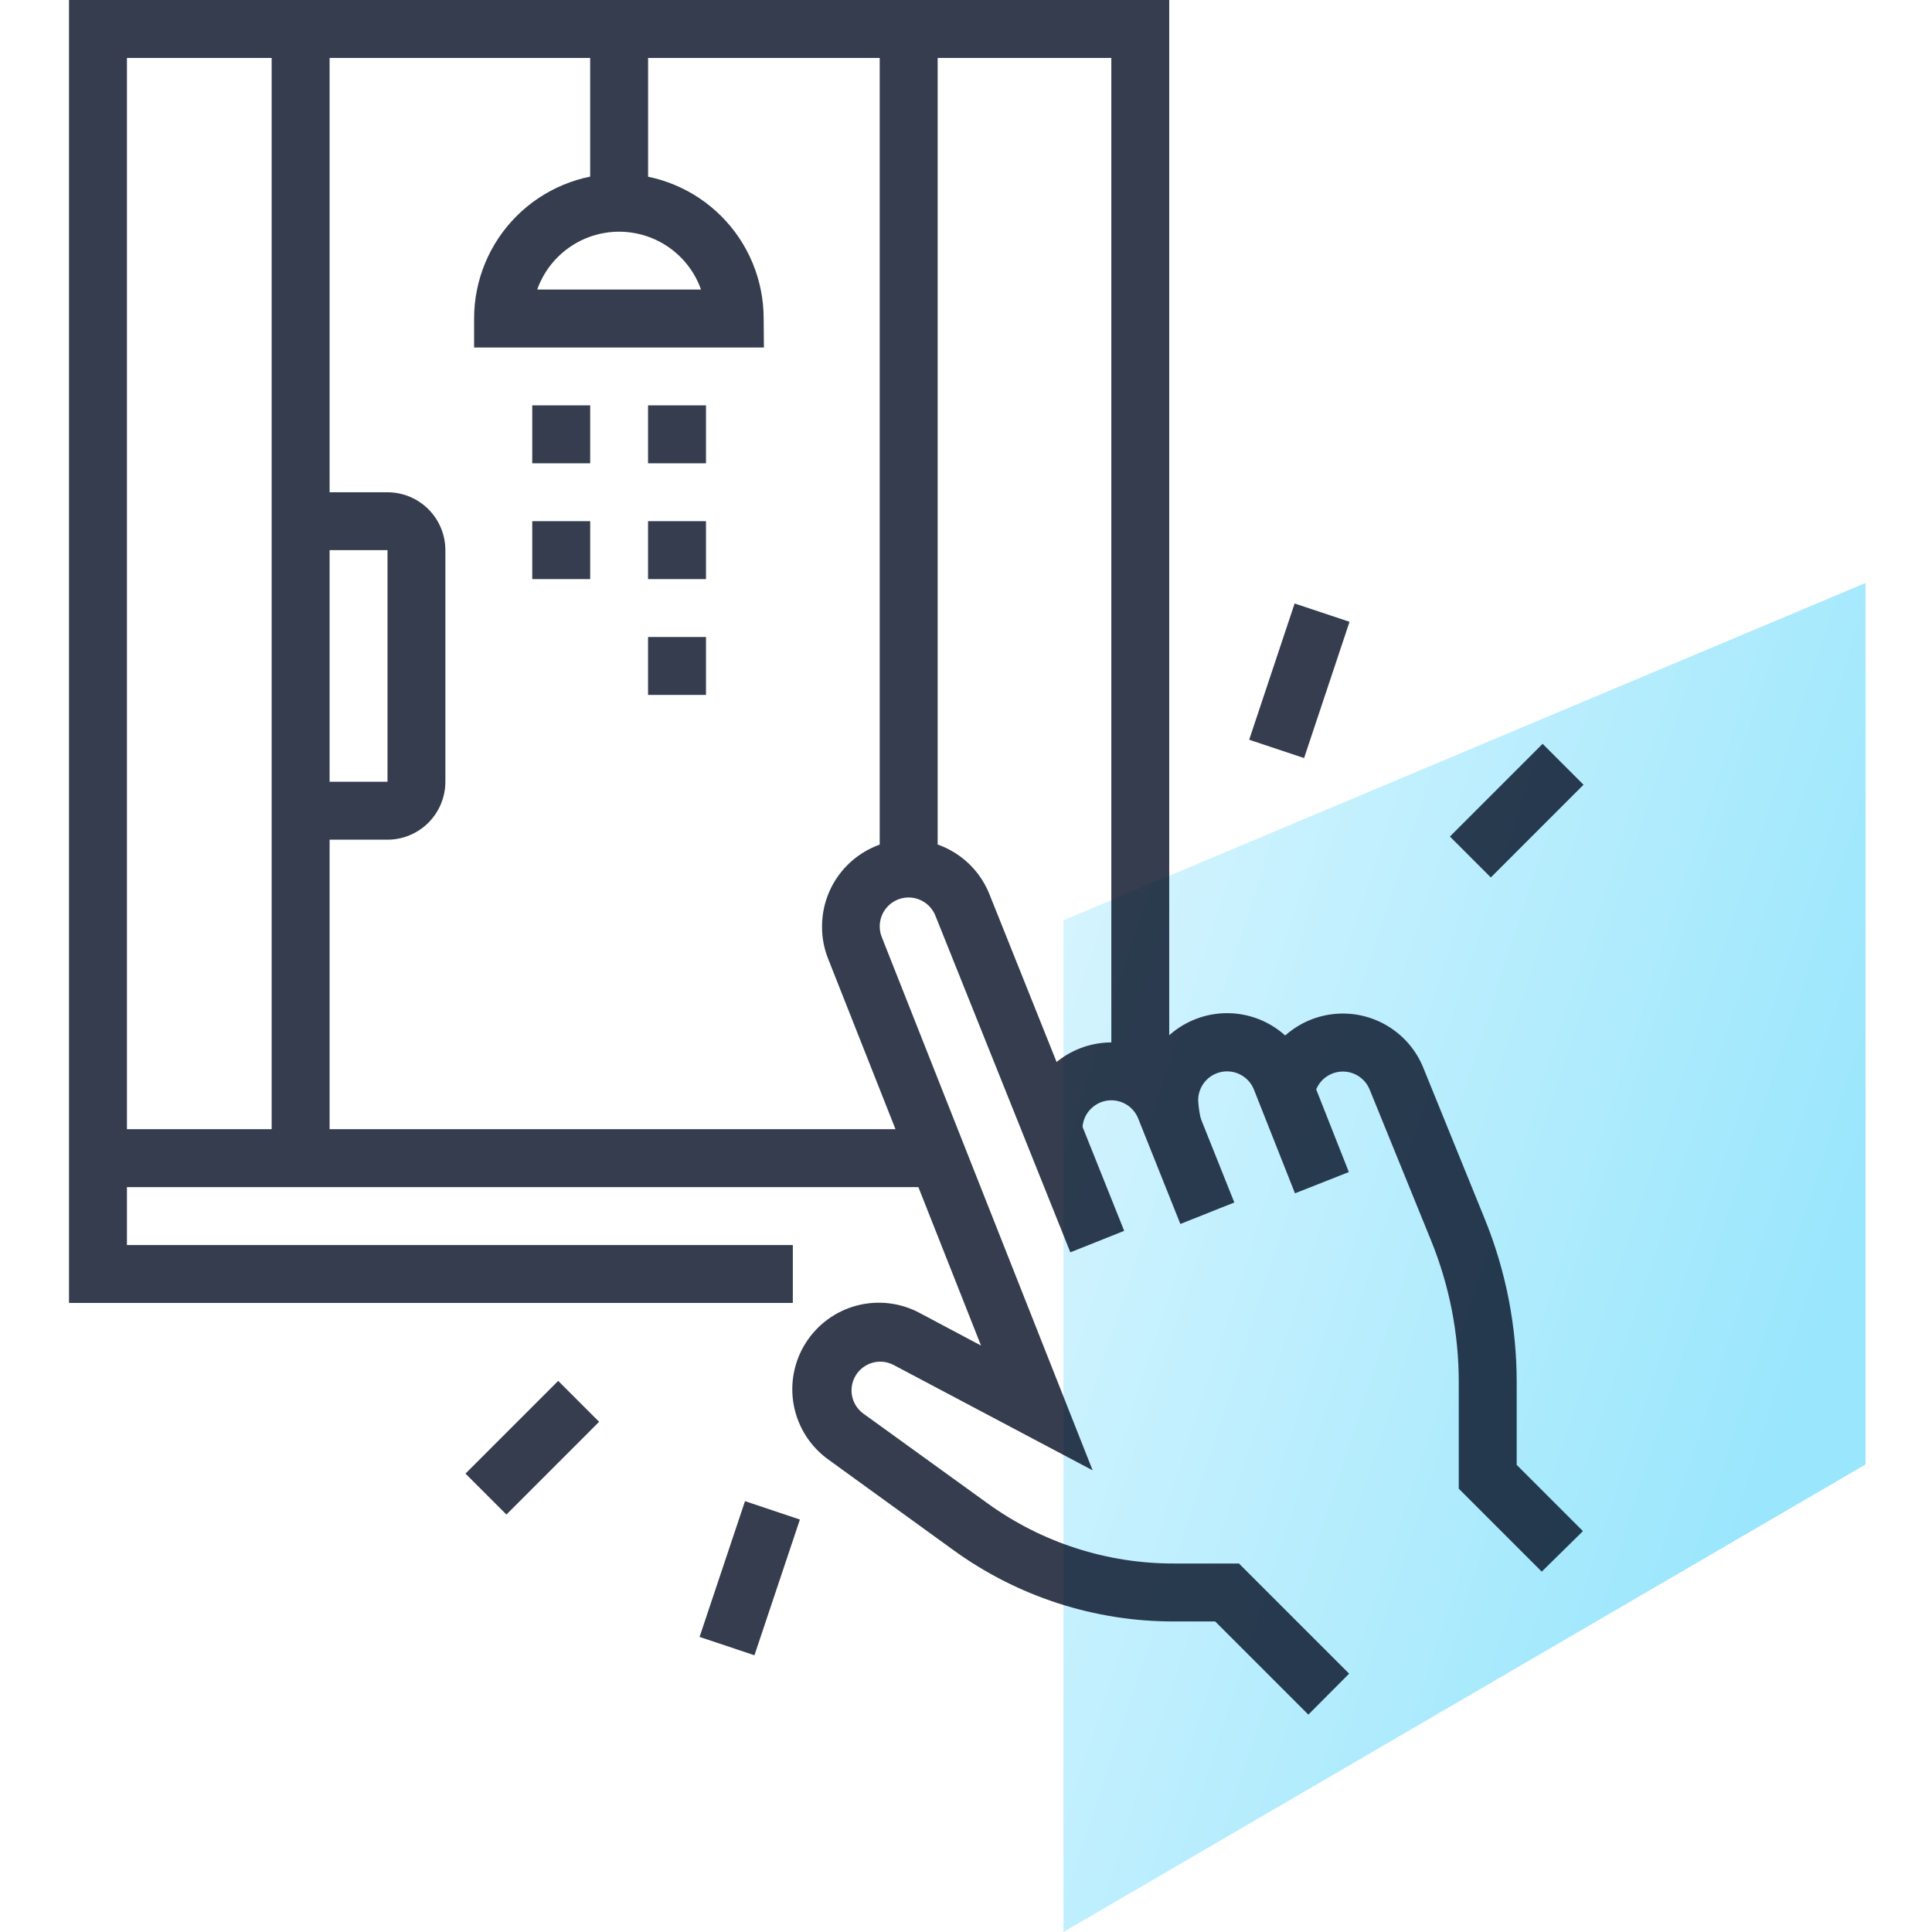
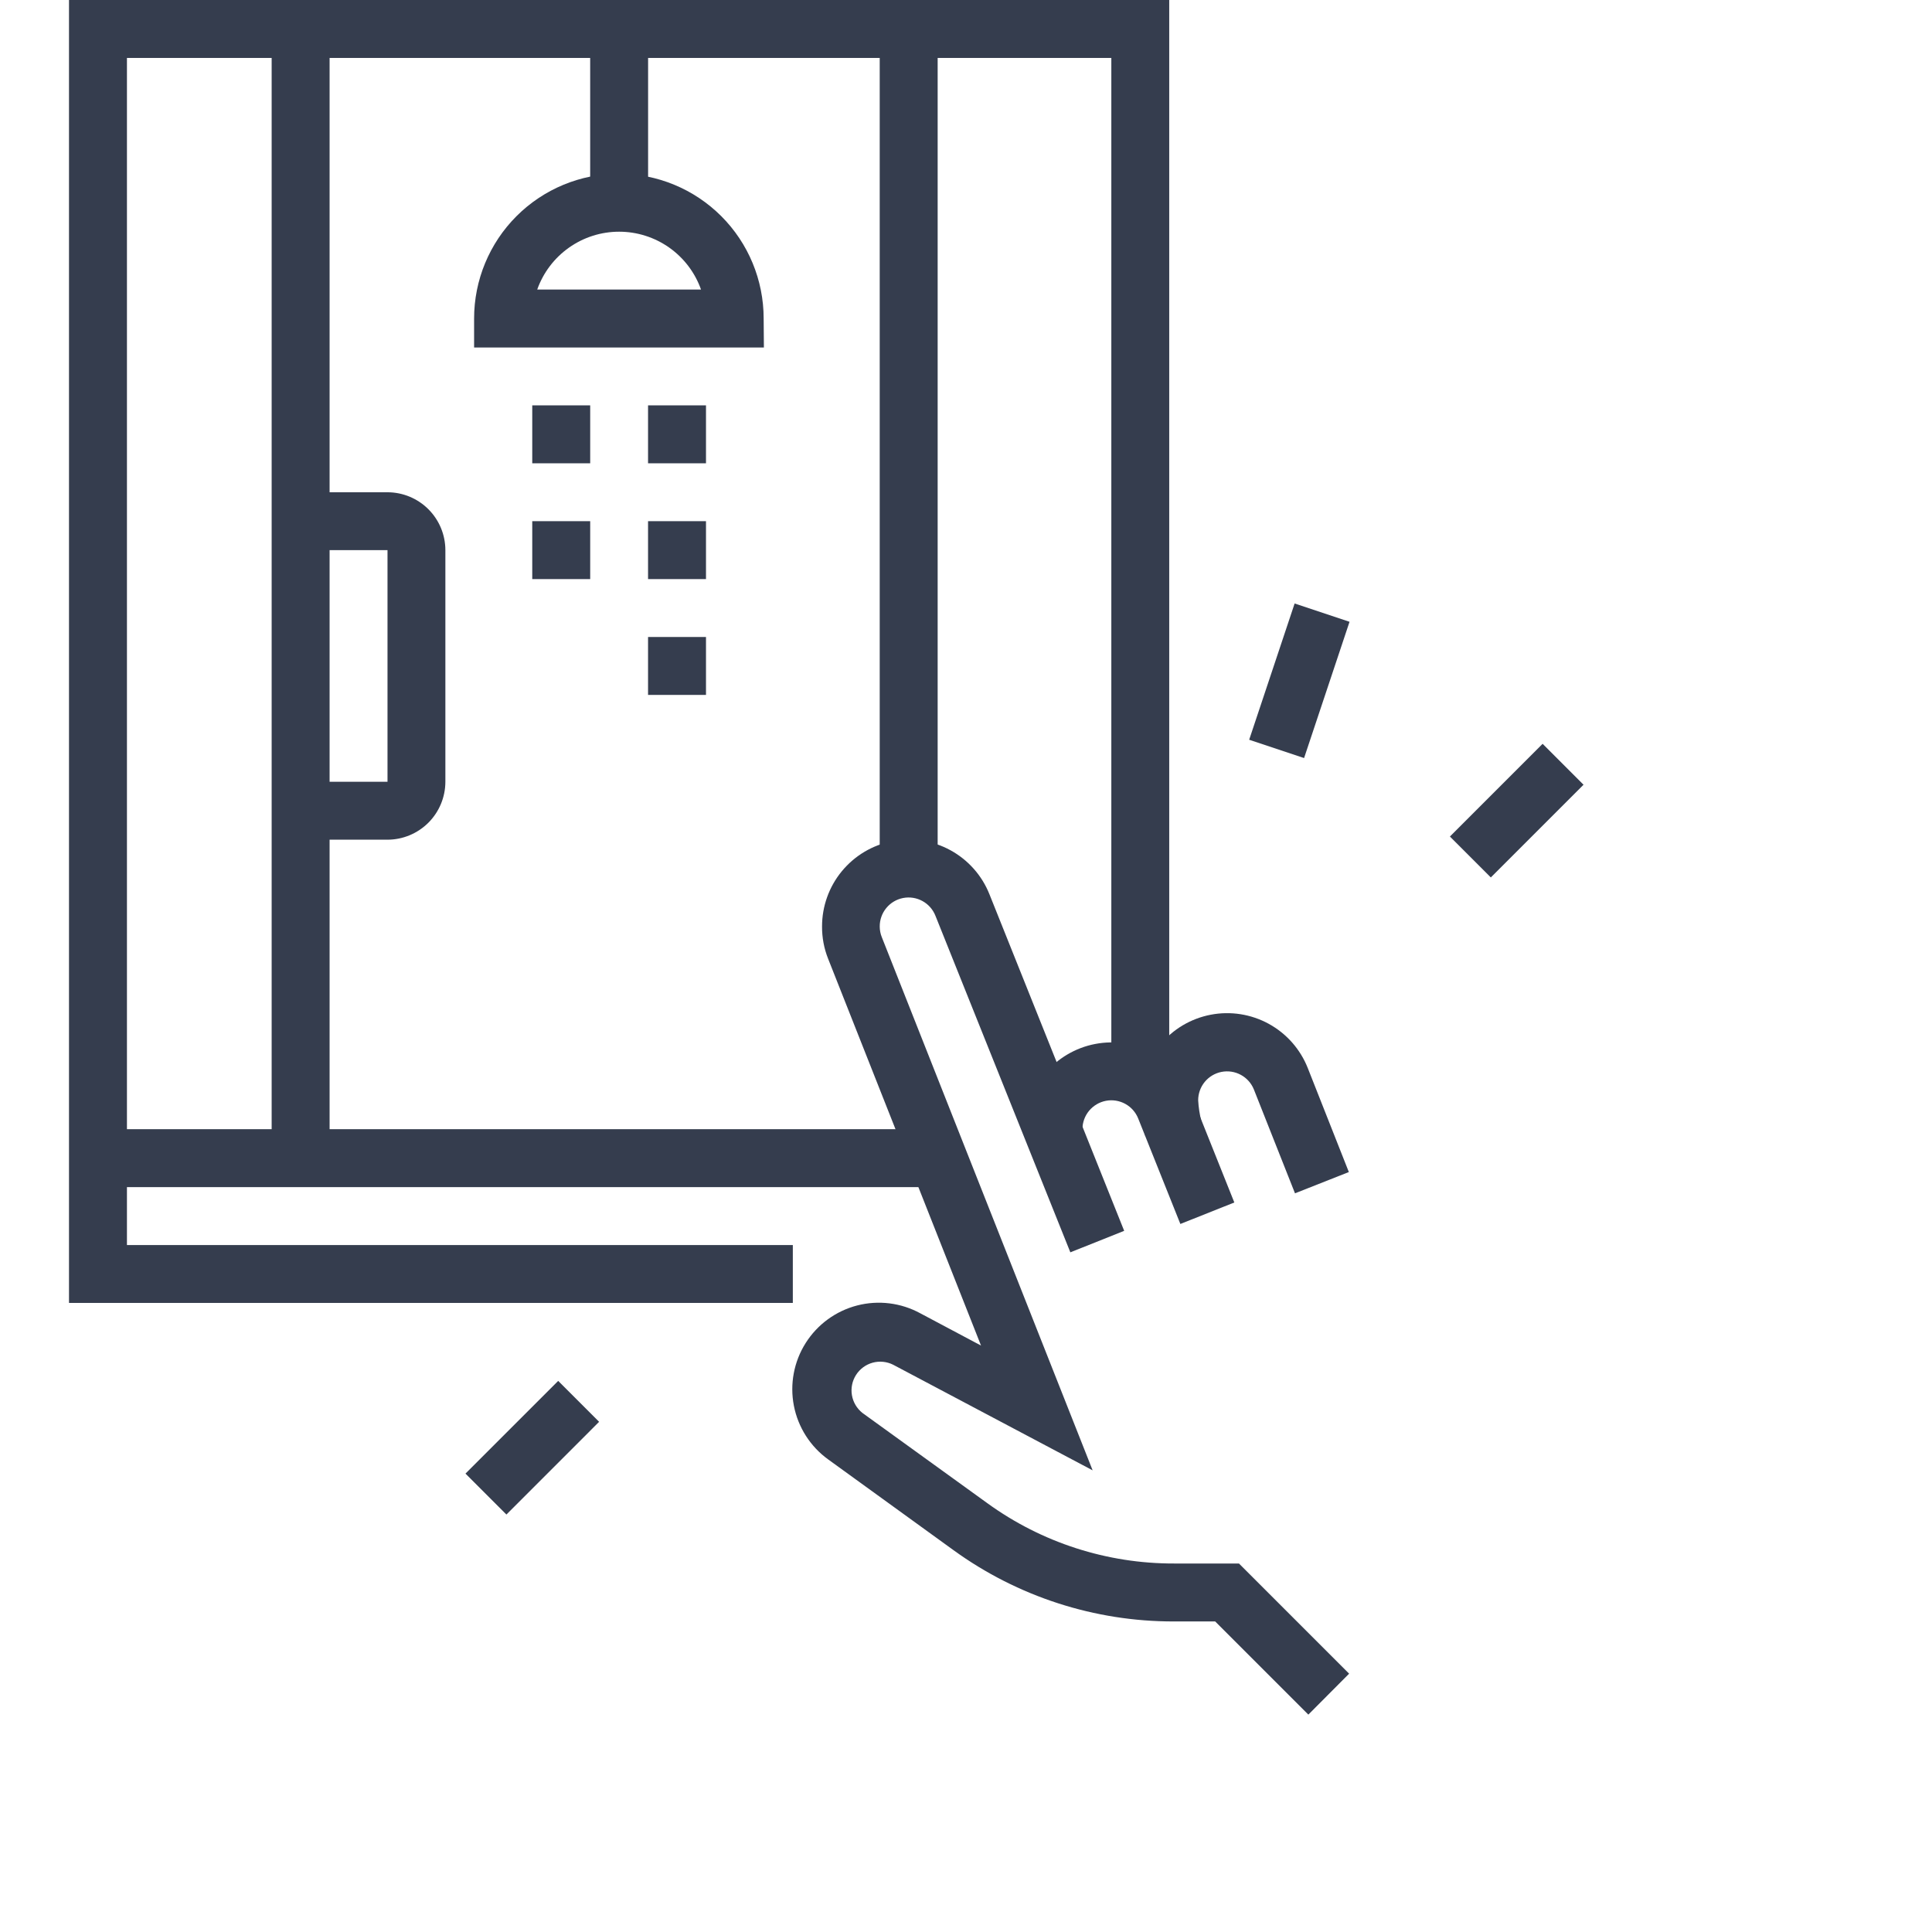
<svg xmlns="http://www.w3.org/2000/svg" width="112" height="112" viewBox="0 0 112 112" fill="none">
  <g id="Frame 53">
    <g id="Group 232">
-       <path id="Vector" opacity="0.5" d="M61.65 112V53.347L108.149 33.795V84.895L61.65 112Z" fill="url(#paint0_linear_109_1374)" />
+       <path id="Vector" opacity="0.5" d="M61.65 112V53.347V84.895L61.65 112Z" fill="url(#paint0_linear_109_1374)" />
      <g id="Group 89" opacity="0.8">
        <path id="Vector_2" d="M75.846 99.398L70.445 93.997H68.05C63.464 94.005 58.993 92.559 55.279 89.867L48.007 84.602C46.973 83.854 46.263 82.74 46.021 81.487C45.779 80.234 46.023 78.936 46.705 77.857C47.387 76.778 48.454 75.999 49.69 75.679C50.925 75.36 52.236 75.523 53.356 76.136L56.871 78.004L48.004 55.573C47.769 54.981 47.651 54.349 47.655 53.712C47.653 52.541 48.059 51.406 48.804 50.503C49.549 49.6 50.585 48.984 51.735 48.763C52.885 48.542 54.075 48.728 55.102 49.291C56.129 49.853 56.928 50.756 57.36 51.844L65.17 71.353L62.049 72.599L54.229 53.09C54.086 52.727 53.821 52.424 53.479 52.236C53.137 52.047 52.739 51.984 52.356 52.058C51.972 52.132 51.626 52.338 51.379 52.64C51.131 52.942 50.997 53.321 50.999 53.712C50.999 53.925 51.041 54.136 51.121 54.333L63.341 85.237L51.781 79.117C51.413 78.931 50.988 78.888 50.59 78.996C50.191 79.105 49.848 79.358 49.625 79.707C49.403 80.055 49.318 80.473 49.387 80.88C49.456 81.287 49.673 81.654 49.997 81.91L57.245 87.147C60.392 89.427 64.182 90.649 68.068 90.638H71.824L78.21 97.024L75.846 99.398Z" fill="#030D22" />
        <path id="Vector_3" d="M34.214 23.499H30.855V26.858H34.214V23.499Z" fill="#030D22" />
        <path id="Vector_4" d="M34.214 30.213H30.855V33.571H34.214V30.213Z" fill="#030D22" />
        <path id="Vector_5" d="M40.927 23.499H37.568V26.858H40.927V23.499Z" fill="#030D22" />
        <path id="Vector_6" d="M40.927 30.213H37.568V33.571H40.927V30.213Z" fill="#030D22" />
        <path id="Vector_7" d="M40.927 36.927H37.568V40.285H40.927V36.927Z" fill="#030D22" />
        <path id="Vector_8" d="M44.284 20.144H27.484V18.465C27.484 16.239 28.369 14.104 29.943 12.53C31.517 10.957 33.651 10.072 35.877 10.072C38.103 10.072 40.238 10.957 41.812 12.53C43.386 14.104 44.27 16.239 44.27 18.465L44.284 20.144ZM31.143 16.786H40.639C40.291 15.805 39.648 14.956 38.798 14.355C37.947 13.754 36.932 13.432 35.891 13.432C34.85 13.432 33.835 13.754 32.985 14.355C32.134 14.956 31.491 15.805 31.143 16.786Z" fill="#030D22" />
        <path id="Vector_9" d="M37.571 1.679H34.213V11.751H37.571V1.679Z" fill="#030D22" />
        <path id="Vector_10" d="M45.961 75.532H4V0H67.781V62.555H64.425V3.359H7.359V72.177H45.961V75.532Z" fill="#030D22" />
        <path id="Vector_11" d="M19.107 1.679H15.748V67.139H19.107V1.679Z" fill="#030D22" />
        <path id="Vector_12" d="M54.357 1.679H50.998V50.353H54.357V1.679Z" fill="#030D22" />
        <path id="Vector_13" d="M54.382 65.46H5.68V68.819H54.382V65.46Z" fill="#030D22" />
        <path id="Vector_14" d="M22.464 48.678H17.426V45.319H22.464V31.892H17.426V28.537H22.464C23.353 28.538 24.206 28.892 24.835 29.521C25.464 30.15 25.818 31.003 25.819 31.892V45.319C25.818 46.209 25.464 47.062 24.835 47.692C24.206 48.321 23.353 48.676 22.464 48.678Z" fill="#030D22" />
        <path id="Vector_15" d="M75.051 34.984L72.416 42.883L75.599 43.945L78.234 36.046L75.051 34.984Z" fill="#030D22" />
        <path id="Vector_16" d="M89.427 43.119L84.053 48.494L86.425 50.866L91.799 45.492L89.427 43.119Z" fill="#030D22" />
-         <path id="Vector_17" d="M43.189 87.024L40.555 94.893L43.736 95.958L46.371 88.089L43.189 87.024Z" fill="#030D22" />
        <path id="Vector_18" d="M32.359 80.052L26.984 85.426L29.357 87.799L34.731 82.424L32.359 80.052Z" fill="#030D22" />
        <path id="Vector_19" d="M68.427 70.955L65.983 64.842C65.839 64.48 65.574 64.179 65.232 63.992C64.89 63.805 64.494 63.742 64.112 63.815C63.729 63.889 63.384 64.093 63.135 64.393C62.887 64.693 62.751 65.07 62.75 65.46L59.402 65.757V65.46C59.403 64.29 59.812 63.157 60.557 62.256C61.303 61.354 62.339 60.741 63.487 60.52C64.636 60.299 65.826 60.486 66.852 61.047C67.878 61.608 68.677 62.509 69.111 63.596L71.555 69.709L68.427 70.955Z" fill="#030D22" />
        <path id="Vector_20" d="M75.072 69.178L72.688 63.156C72.542 62.795 72.275 62.496 71.934 62.311C71.592 62.125 71.196 62.065 70.814 62.139C70.433 62.213 70.088 62.418 69.841 62.718C69.594 63.018 69.459 63.395 69.459 63.784C69.482 64.194 69.543 64.601 69.644 64.999L66.4 65.868C66.224 65.183 66.125 64.481 66.103 63.773C66.102 62.603 66.508 61.468 67.253 60.565C67.997 59.661 69.034 59.046 70.184 58.825C71.333 58.603 72.524 58.79 73.551 59.352C74.578 59.915 75.376 60.818 75.809 61.906L78.194 67.945L75.072 69.178Z" fill="#030D22" />
-         <path id="Vector_21" d="M89.376 91.11L84.565 86.299V80.123C84.568 77.308 84.022 74.519 82.96 71.912L79.409 63.184C79.275 62.841 79.031 62.552 78.717 62.362C78.402 62.171 78.034 62.089 77.668 62.129C77.302 62.169 76.96 62.328 76.693 62.581C76.427 62.835 76.251 63.169 76.194 63.533L72.877 63.013C73.047 61.922 73.571 60.918 74.368 60.155C75.164 59.391 76.19 58.911 77.287 58.788C78.383 58.665 79.49 58.906 80.436 59.474C81.382 60.042 82.116 60.905 82.523 61.93L86.07 70.658C87.297 73.667 87.926 76.885 87.924 80.133V84.92L91.764 88.76L89.376 91.11Z" fill="#030D22" />
      </g>
    </g>
  </g>
  <defs>
    <linearGradient id="paint0_linear_109_1374" x1="61.65" y1="54.68" x2="108.307" y2="69.787" gradientUnits="userSpaceOnUse">
      <stop stop-color="#AAEAFF" />
      <stop offset="1" stop-color="#35CEFB" />
    </linearGradient>
  </defs>
</svg>